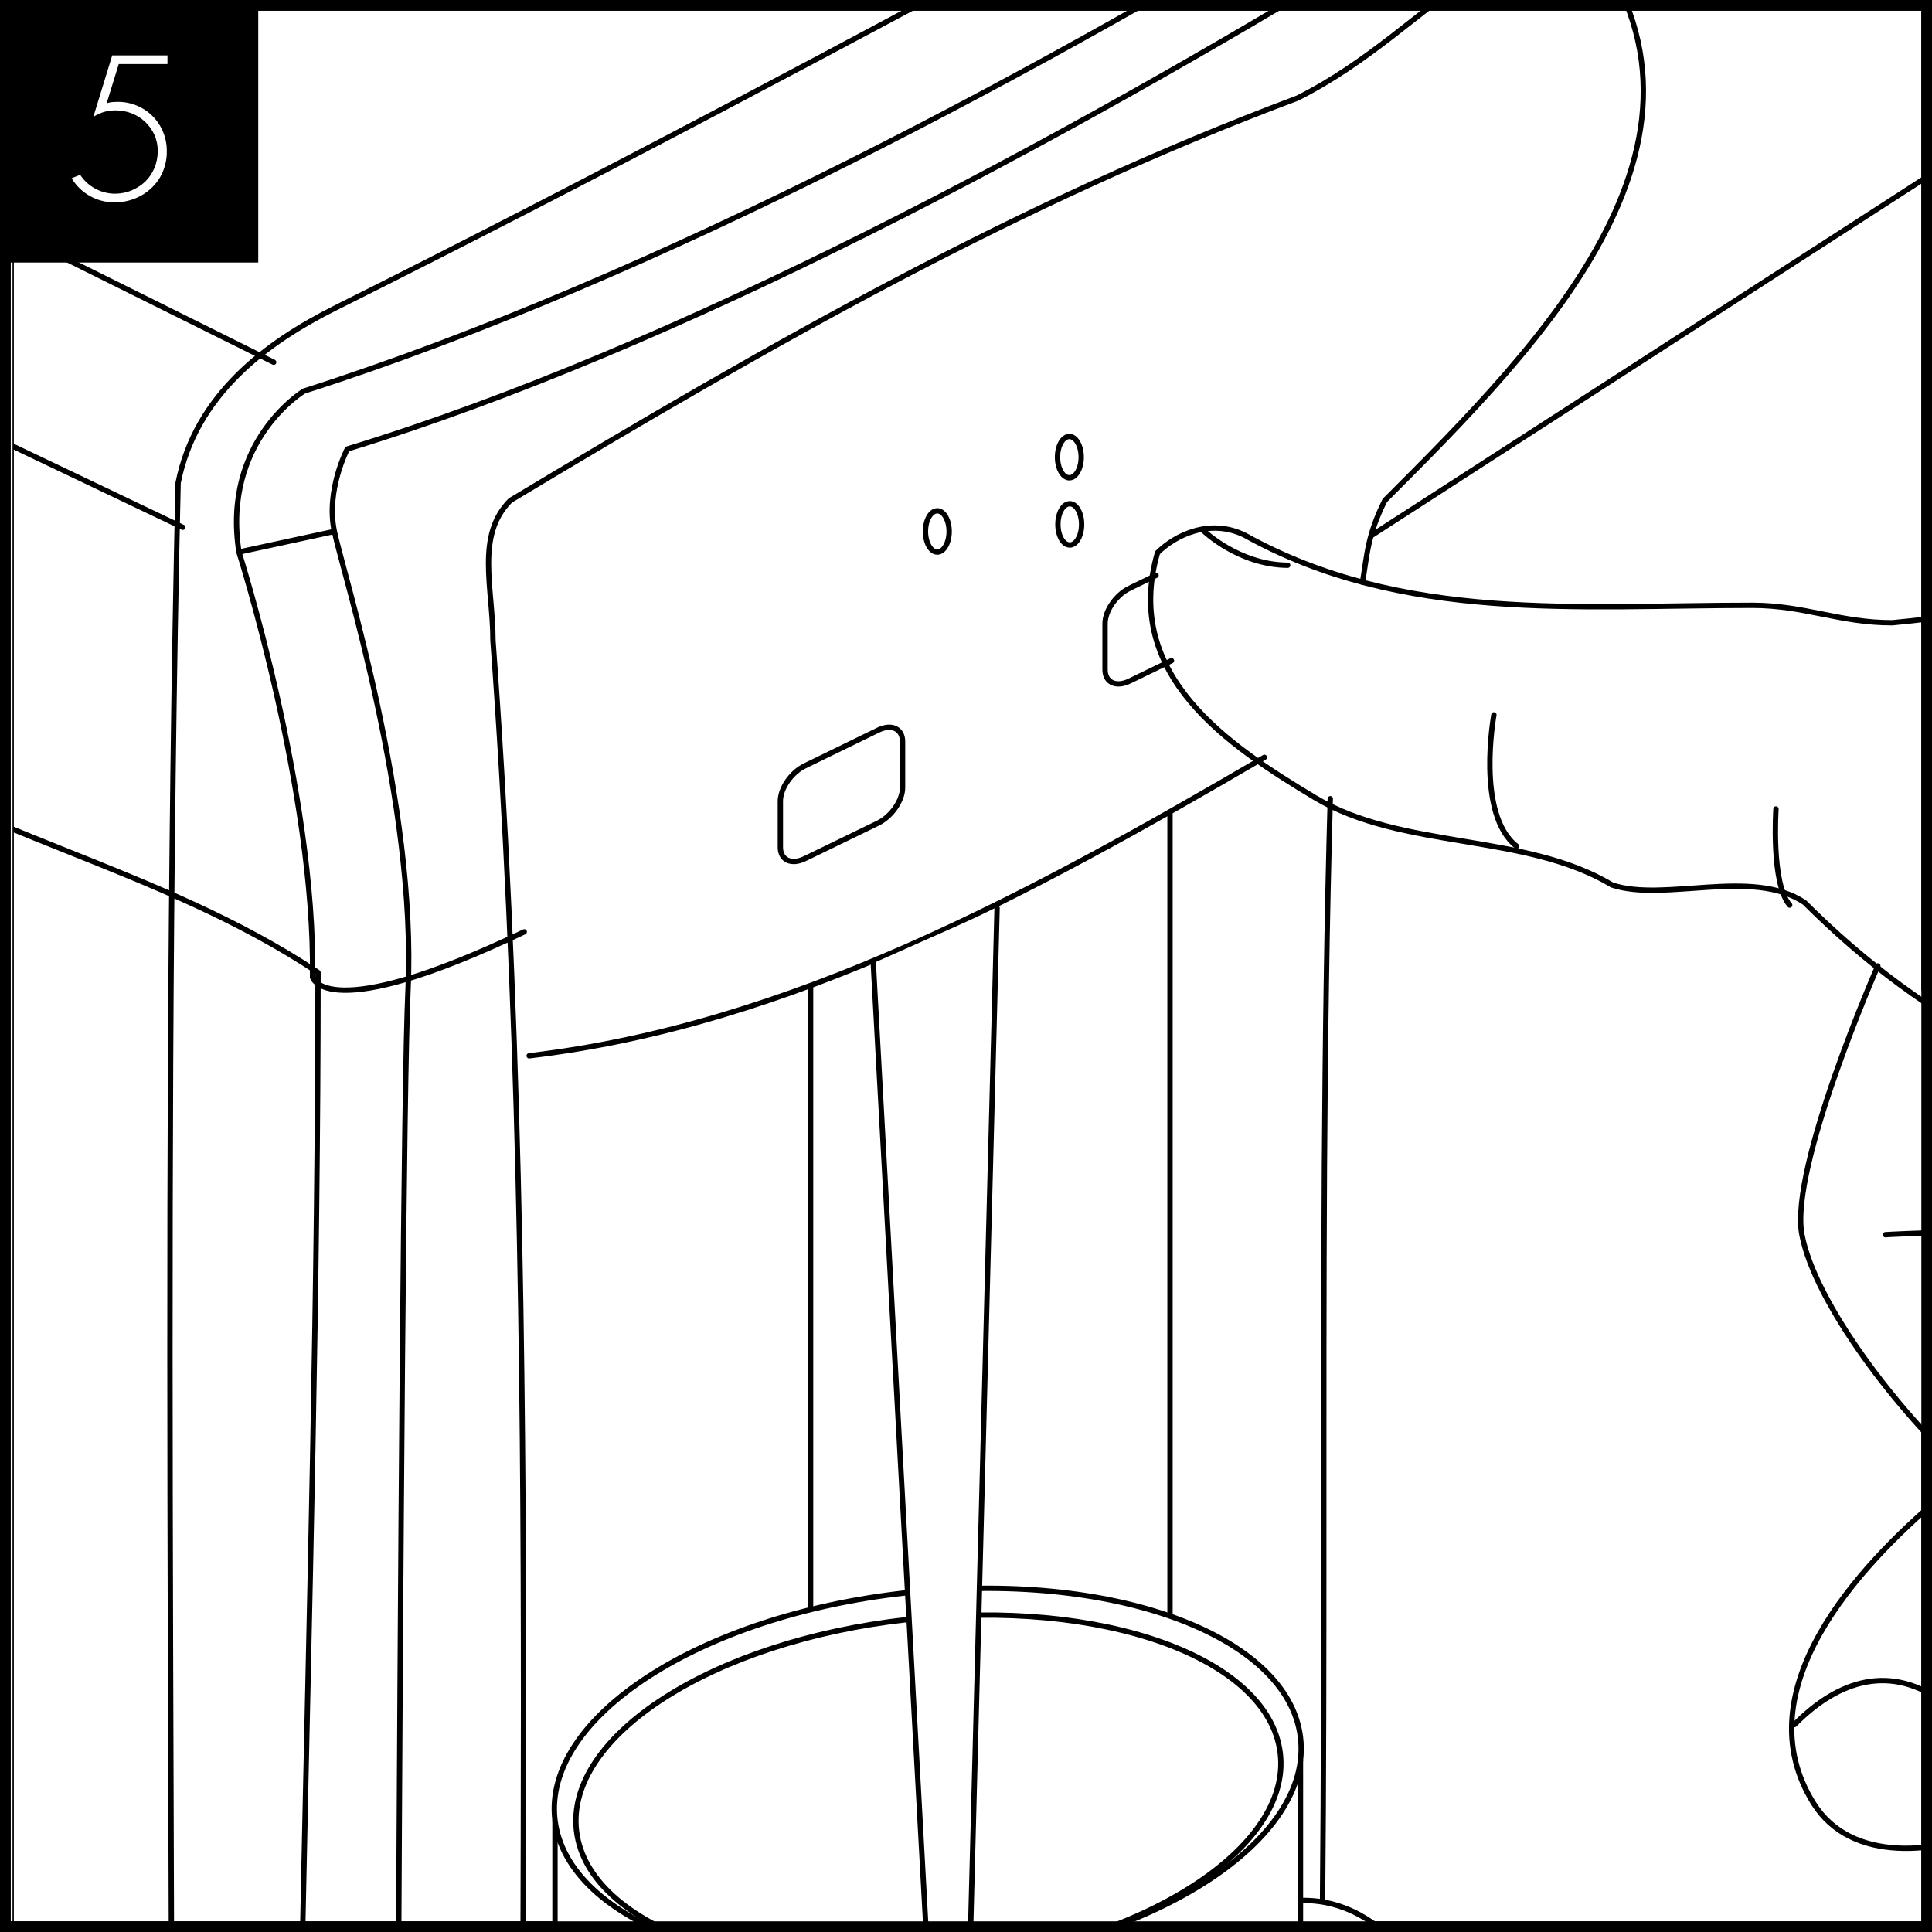
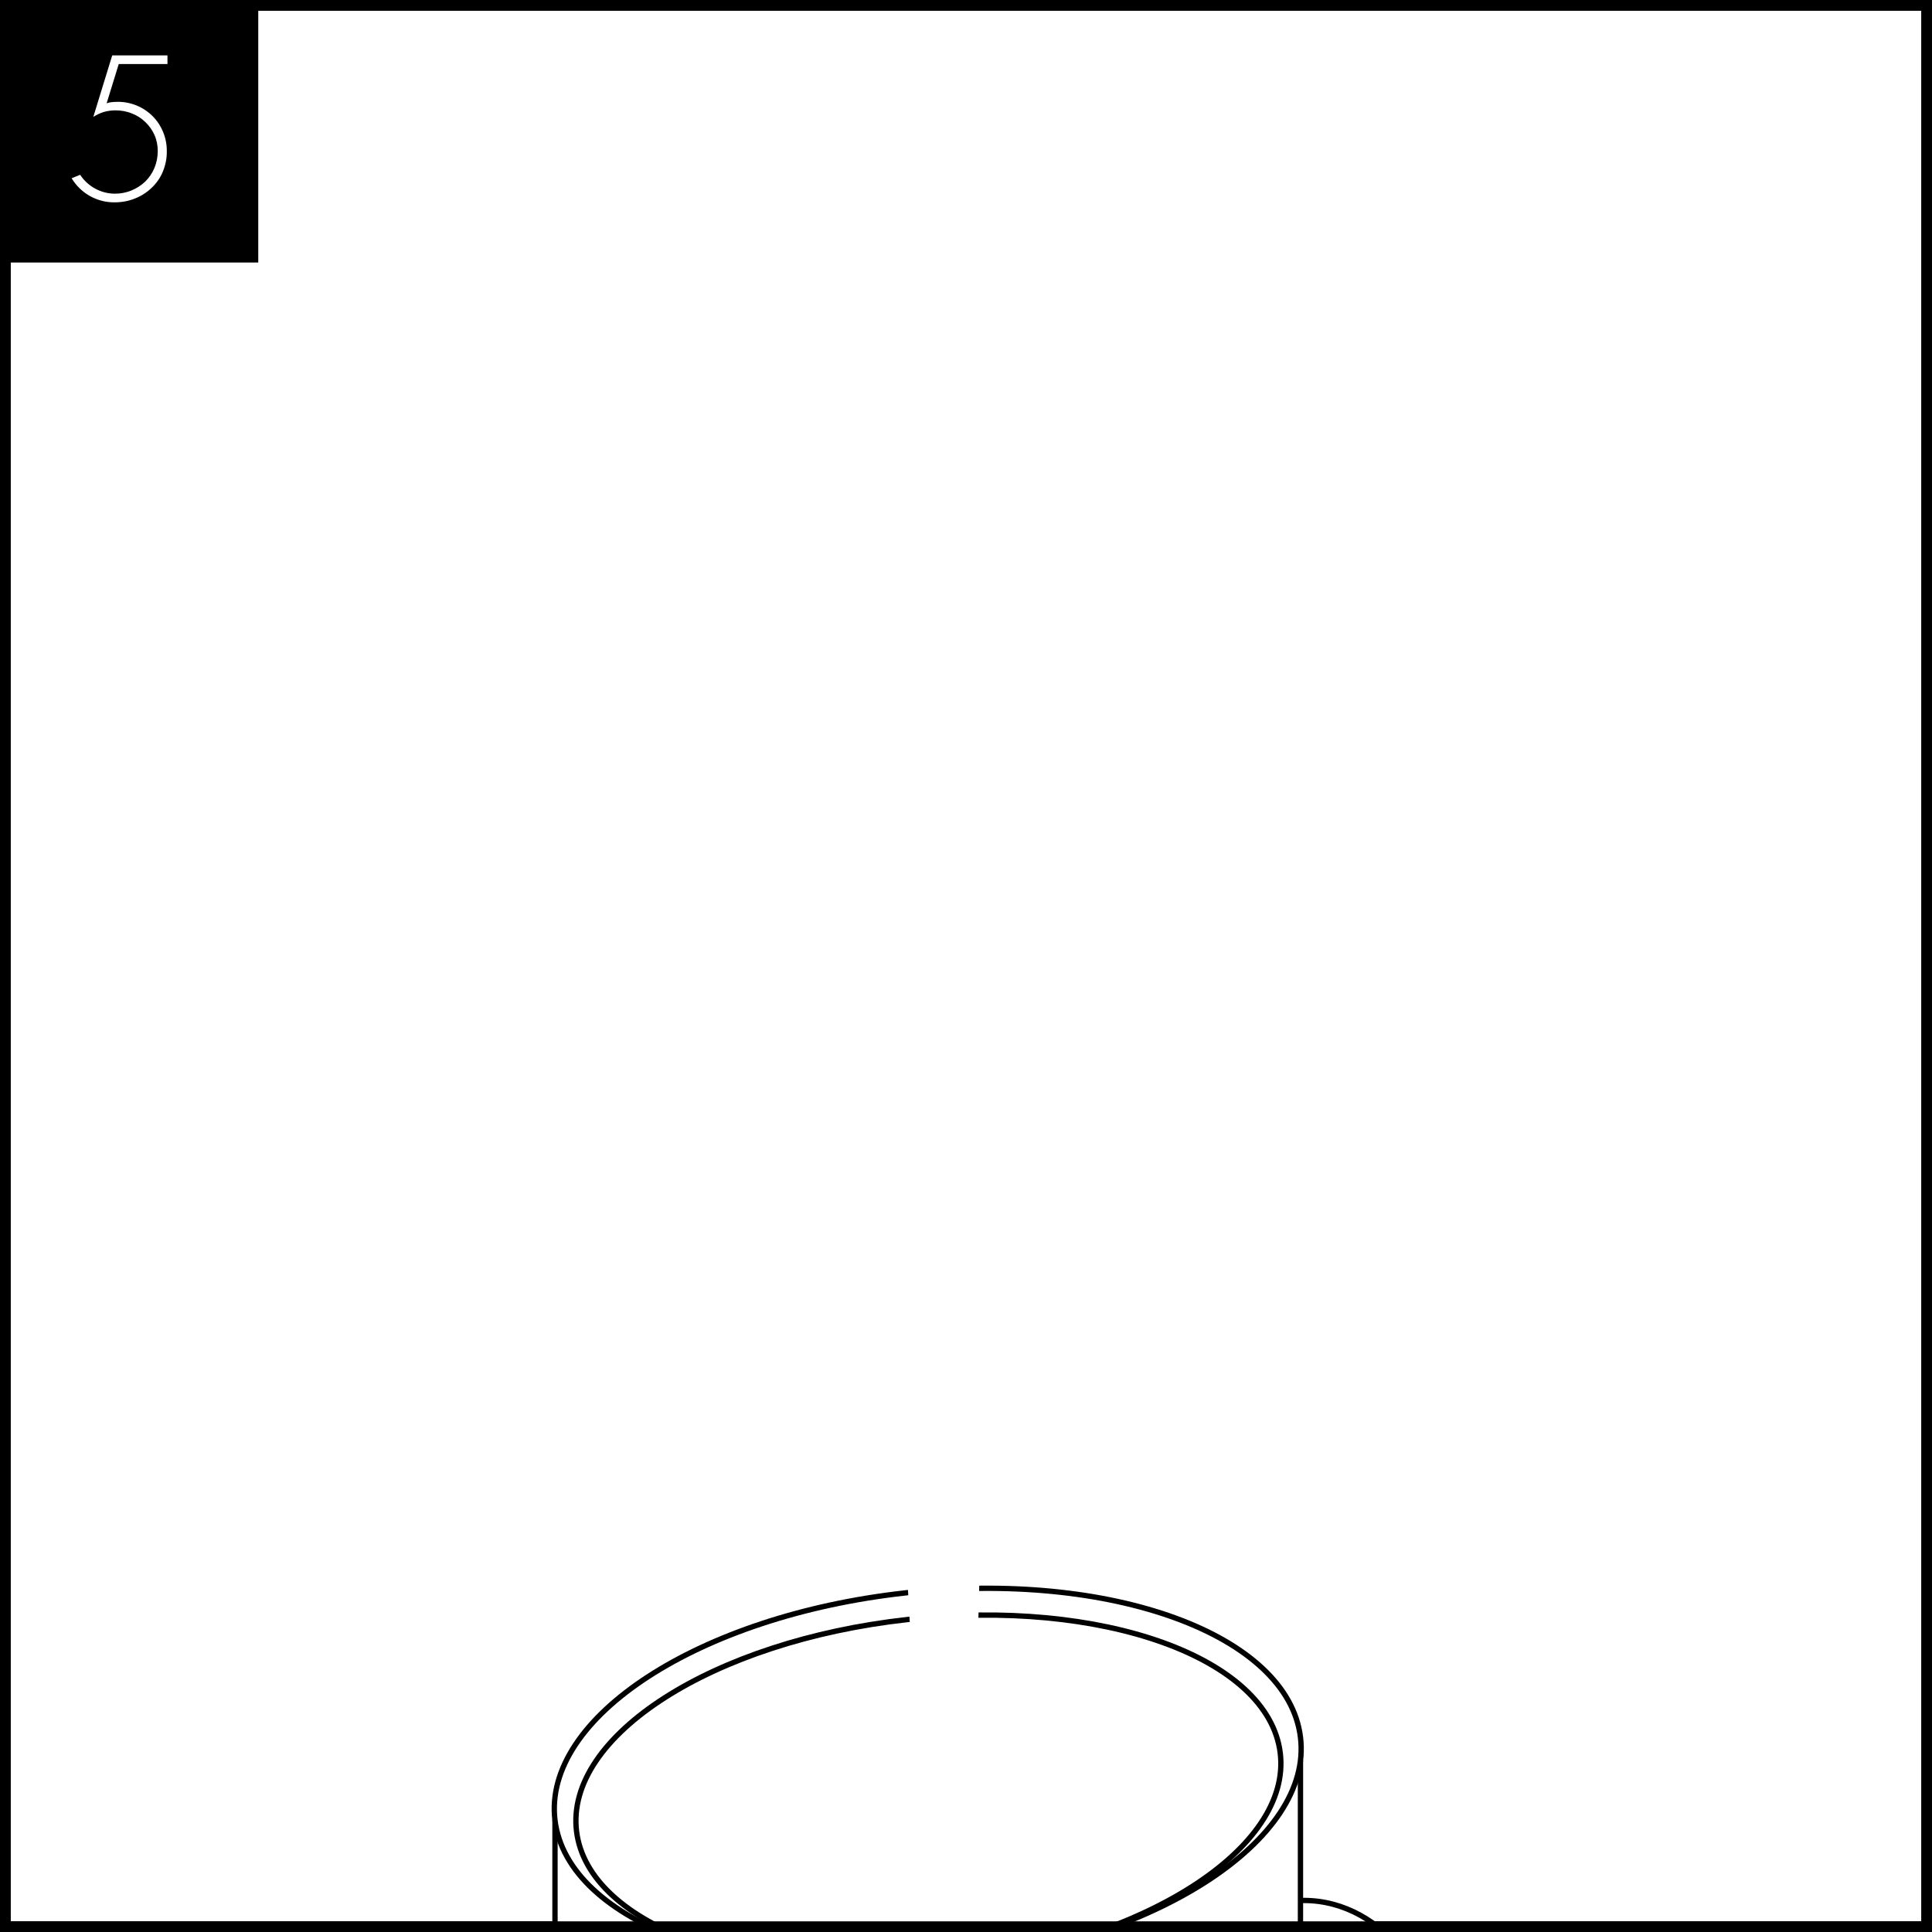
<svg xmlns="http://www.w3.org/2000/svg" xmlns:xlink="http://www.w3.org/1999/xlink" version="1.1" id="Layer_1" x="0px" y="0px" viewBox="0 0 1451.3 1451.3" style="enable-background:new 0 0 1451.3 1451.3;" xml:space="preserve">
  <rect x="0" y="0" width="1451.3" height="1451.3" fill="#808080" stroke="none" />
  <style type="text/css"> .st0{fill:#FFFFFF;} .st1{clip-path:url(#SVGID_2_);} .st2{fill:none;stroke:#000000;stroke-width:4;stroke-linecap:round;stroke-linejoin:round;} .st3{clip-path:url(#SVGID_4_);} .st4{clip-path:url(#SVGID_6_);} .st5{fill:none;stroke:#000000;} </style>
  <rect x="4" y="4" class="st0" width="1443.3" height="1443.3" />
  <path d="M1443.3,8v1435.3H8V8H1443.3 M1451.3,0H0v1451.3h1451.3C1451.3,1451.3,1451.3,0,1451.3,0z" />
  <g>
    <defs>
      <rect id="SVGID_1_" x="9.9" y="0" width="1441.5" height="1449.8" />
    </defs>
    <clipPath id="SVGID_2_">
      <use xlink:href="#SVGID_1_" style="overflow:visible;" />
    </clipPath>
    <g class="st1">
-       <path class="st2" d="M713,399.2c0,8.6-4,15.5-8.9,15.5c-4.9,0-8.9-6.9-8.9-15.5s4-15.5,8.9-15.5C709,383.7,713,390.7,713,399.2z M812.5,393.9c0,8.6-4,15.5-8.9,15.5s-8.9-6.9-8.9-15.5s4-15.5,8.9-15.5S812.5,385.3,812.5,393.9L812.5,393.9z M812.2,343.4 c0,8.6-4,15.5-8.9,15.5c-4.9,0-8.9-6.9-8.9-15.5s4-15.5,8.9-15.5C808.2,327.9,812.2,334.9,812.2,343.4L812.2,343.4z M678,591.7 c0,9.7-8.3,21.6-18.4,26.6l-55,26.7c-10.2,4.9-18.4,1.1-18.4-8.6v-34.6c0-9.7,8.3-21.6,18.4-26.5l55-26.8 c10.2-5,18.4-1.1,18.4,8.6L678,591.7z M1396.1-372.8L866.1-590 M205.6,272.1L-231.2,55 M137.3,396.1l-368.5-175.8 M608.9,1636.5 V740.8 M878.9,1630.3V610.1 M228.4,2172.9l-390.2-220.2 M1023.5,437.4c3.5-20.8,3.7-35.2,16.8-61.5 c118.2-118.2,275.9-275.9,144.5-433.6c-13.1-13.1-52.6,26.3-78.8,39.4c-39.4,26.3-78.8,65.7-131.4,92 c-210.2,78.8-394.1,183.9-591.2,302.2c-26.3,26.3-13.1,65.7-13.1,105.1c39.4,538.7,13.1,1064.2,26.3,1589.7 c0,13.1,26.3,26.3,26.3,39.4c-13.1,78.8-105.1,78.8-170.8,78.8c-13.1,0-26.3-13.1-26.3-26.3c-13.1-473,13.1-959.1,13.1-1432.1 c-118.2-78.8-262.8-105.1-381-183.9c-26.3-13.1-65.7-13.1-89.1-32.8 M1523,1310.2c3.4,51.1,16.5,116.7-9.7,156.2 c-78.8,157.7-275.9,197.1-413.2,325.2c-5-37.5,40.3-16,0,0c-8-55-59-89-112.3-88.7c12.7-367.5,1.1-735.4,11.5-1102.9 M1526.1,761.4c-2.7,115.4-3.7,230.9-0.4,346.3 M127.5,2113.2c6.3-581.2-6.9-1172.4,6.3-1750.5C146.9,297,199.4,257.6,252,231.3 C646.1,34.3,1014-176,1395-373c236.5,197.1,118.2,551.8,140.6,824.8 M393.8,700c-149.6,71.3-159,34.1-159,34.1 c2-139.4-55.3-319.4-55.3-319.4 M880,496.3l-31.5,15.3c-10.2,4.9-18.4,1.1-18.4-8.6v-34.6c0-9.7,8.3-21.6,18.4-26.5l19.9-9.7 M417,2126.4c0,0,97.6,111.6,244,55.8l338.3-159c0,0,74.8-43.4,84.6-99.2c9.7-55.8,16.3-132.5,16.3-132.5 M397.5,793.1 C593.6,770,773.9,671.7,949.8,568.9 M1544,70.6L1030,402.4 M251.1,399.2l-71.6,15.5c-13-83.7,48.8-120.9,48.8-120.9 C761.8,123.3,1405.8-345,1405.8-345l26-6.2 M1480.7-292.2c0,0-29.3-27.9-45.5-12.4c-16.3,15.5-676.6,489.9-1174.3,641.9 c0,0-16.3,31-9.7,62c6.5,31,61.8,204.7,55.3,344.2c-6.5,139.5-9.7,1438.8-9.7,1438.8" />
      <path class="st0" d="M979.5,1427.6c-59.9,0-108.4,62.9-108.4,140.6c0-50.2,36.9-91,82.4-91c45.5,0,82.4,40.7,82.4,91 c0,50.2-36.9,91-82.4,91c-45.5,0-82.4-40.7-82.4-91c0,77.6,48.5,140.6,108.4,140.6c59.9,0,108.4-62.9,108.4-140.6 S1039.4,1427.6,979.5,1427.6" />
      <path class="st2" d="M979.5,1427.6c-59.9,0-108.4,62.9-108.4,140.6c0-50.2,36.9-91,82.4-91c45.5,0,82.4,40.7,82.4,91 c0,50.2-36.9,91-82.4,91c-45.5,0-82.4-40.7-82.4-91c0,77.6,48.5,140.6,108.4,140.6c59.9,0,108.4-62.9,108.4-140.6 S1039.4,1427.6,979.5,1427.6z" />
      <path class="st0" d="M416.9,1367.4v471.1c9.5,77.1,142.5,125.7,297.1,108.4c154.6-17.2,272.4-93.7,262.9-170.8v-453.5" />
      <path class="st2" d="M416.9,1367.4v471.1c9.5,77.1,142.5,125.7,297.1,108.4c154.6-17.2,272.4-93.7,262.9-170.8v-453.5" />
      <path class="st0" d="M976.9,1305c9.5,77.1-108.2,153.6-262.9,170.8c-154.6,17.2-287.6-31.3-297.1-108.4 c-9.4-77.1,108.2-153.6,262.9-170.8C834.4,1179.3,967.5,1227.9,976.9,1305" />
      <path class="st2" d="M976.9,1305c9.5,77.1-108.2,153.6-262.9,170.8c-154.6,17.2-287.6-31.3-297.1-108.4 c-9.4-77.1,108.2-153.6,262.9-170.8C834.4,1179.3,967.5,1227.9,976.9,1305z" />
      <path class="st0" d="M961.7,1316.8c8.8,71.6-102.4,142.9-248.4,159.1c-146,16.3-271.4-28.6-280.2-100.2 c-8.8-71.6,102.4-142.9,248.4-159.1C827.5,1200.2,952.9,1245.1,961.7,1316.8" />
      <path class="st2" d="M961.7,1316.8c8.8,71.6-102.4,142.9-248.4,159.1c-146,16.3-271.4-28.6-280.2-100.2 c-8.8-71.6,102.4-142.9,248.4-159.1C827.5,1200.2,952.9,1245.1,961.7,1316.8z" />
    </g>
  </g>
  <polygon class="st0" points="656,723.5 696.2,1449.8 728.8,1449.8 749,682.2 " />
  <g>
    <defs>
-       <rect id="SVGID_3_" x="9.9" y="0" width="1441.5" height="1449.8" />
-     </defs>
+       </defs>
    <clipPath id="SVGID_4_">
      <use xlink:href="#SVGID_3_" style="overflow:visible;" />
    </clipPath>
    <g class="st3">
      <polyline class="st2" points="749,682.2 728.6,1468.9 696.9,1473.1 656,723.5 " />
      <path class="st0" d="M1410.6,725.6c0,0-66.6,151.5-57,202c9.6,50.5,71.2,132.7,126.3,181.9c0,0,123.2-58.8,165.6-110.1 c0,0-33.3-52.1-80.3-61.8l0.6-8.6c0,0,39.5-38.5,43.1-92.4" />
      <path class="st2" d="M1410.6,725.6c0,0-66.6,151.5-57,202s71.2,132.7,126.3,181.9c0,0,123.2-58.8,165.6-110.1 c0,0-33.3-52.1-80.3-61.8l0.6-8.6c0,0,39.5-38.5,43.1-92.4 M1690.2,1065.6c0,0,68.2,35.7,81.2,115.3 M1574.9,1141.9 c0,0,17.9,73.1,84.4,105.5 M904.1,398.7c0,0,26.4,25.6,63.2,25.9 M1461.6,739.9c0,0,61.5,19.3,87.6,18.9c26-0.4,67.9,56,99.2,73.3 M1334.1,607.7c0,0-3.8,56.1,10.3,72.2 M1122.2,537c0,0-13.7,74.9,17.1,98.7 M1416.3,927.5c0,0,115.3-7.4,148.8,10.1" />
    </g>
  </g>
  <g>
    <defs>
-       <rect id="SVGID_5_" x="746" y="217.1" width="705.4" height="1173.6" />
-     </defs>
+       </defs>
    <clipPath id="SVGID_6_">
      <use xlink:href="#SVGID_5_" style="overflow:visible;" />
    </clipPath>
    <g class="st4">
      <path class="st2" d="M1491.9,1306.5c32.1,31.9,26.6,38.8-4.2,70 M1348,1295.5c33.4-33.9,72.8-46,112.9-15.9 M1456.6,1125.5 c-59.8,50.6-147.4,144.1-94.3,229.1c28.7,45.9,93.6,37.5,137,19.2c159.7-67.1,296-189.6,446.1-274.1 c25.9-14.6,49.9-16.4,78.7-23.8c68.5-17.6,134.7-47.8,190.1-92.1 M1838.3,392.8c-141.1,9.3-272.5,61.9-417,75 c-39.4,0-65.7-13.1-105.1-13.1c-131.4,0-262.8,13.1-381-52.6c-26.3-13.1-52.6,0-65.7,13.1c-26.3,92,52.6,144.5,118.2,183.9 c65.7,39.4,157.7,26.3,223.3,65.7c39.4,13.1,105.1-13.1,144.5,13.1c92,92,197.1,144.5,328.5,170.8c39.4,13.1,52.6,65.7,26.3,92 c-78.8,78.8-170.8,105.1-245.6,177.8" />
    </g>
  </g>
-   <rect x="9.9" y="0" class="st5" width="1441.5" height="1449.9" />
  <rect y="3.2" width="194" height="194" />
  <path class="st0" d="M89.2,48.1l-9.1,29.5c1.3-0.5,2.7-0.8,4.1-0.9c1.4-0.1,2.8-0.2,4.1-0.2c9.9-0.1,19.4,3.8,26.4,10.8 c6.9,7,10.7,16.5,10.6,26.3c0.1,5.3-1,10.5-3,15.4c-1.9,4.6-4.8,8.7-8.4,12.1c-3.6,3.5-7.9,6.2-12.5,8c-4.9,2-10.1,2.9-15.4,2.9 c-13.2,0.1-25.4-6.8-32.2-18.1l6.4-2.6c5.8,8.8,15.5,14.1,26,14.2c4.4,0,8.7-0.8,12.7-2.5c3.8-1.6,7.3-3.8,10.3-6.7 c2.9-2.9,5.2-6.3,6.8-10.1c1.7-4.1,2.5-8.4,2.5-12.8c0-4.2-0.8-8.3-2.5-12.1c-1.6-3.6-4-6.9-6.9-9.7c-2.9-2.8-6.4-5-10.1-6.4 c-3.9-1.6-8.1-2.3-12.3-2.3c-2.9,0-5.9,0.4-8.7,1.2c-2.8,0.9-5.4,2.1-7.9,3.7l14.2-46.2h41.5v6.5L89.2,48.1z" />
  <path d="M1443.3,8v1435.3H8V8H1443.3 M1451.3,0H0v1451.3h1451.3C1451.3,1451.3,1451.3,0,1451.3,0z" />
</svg>